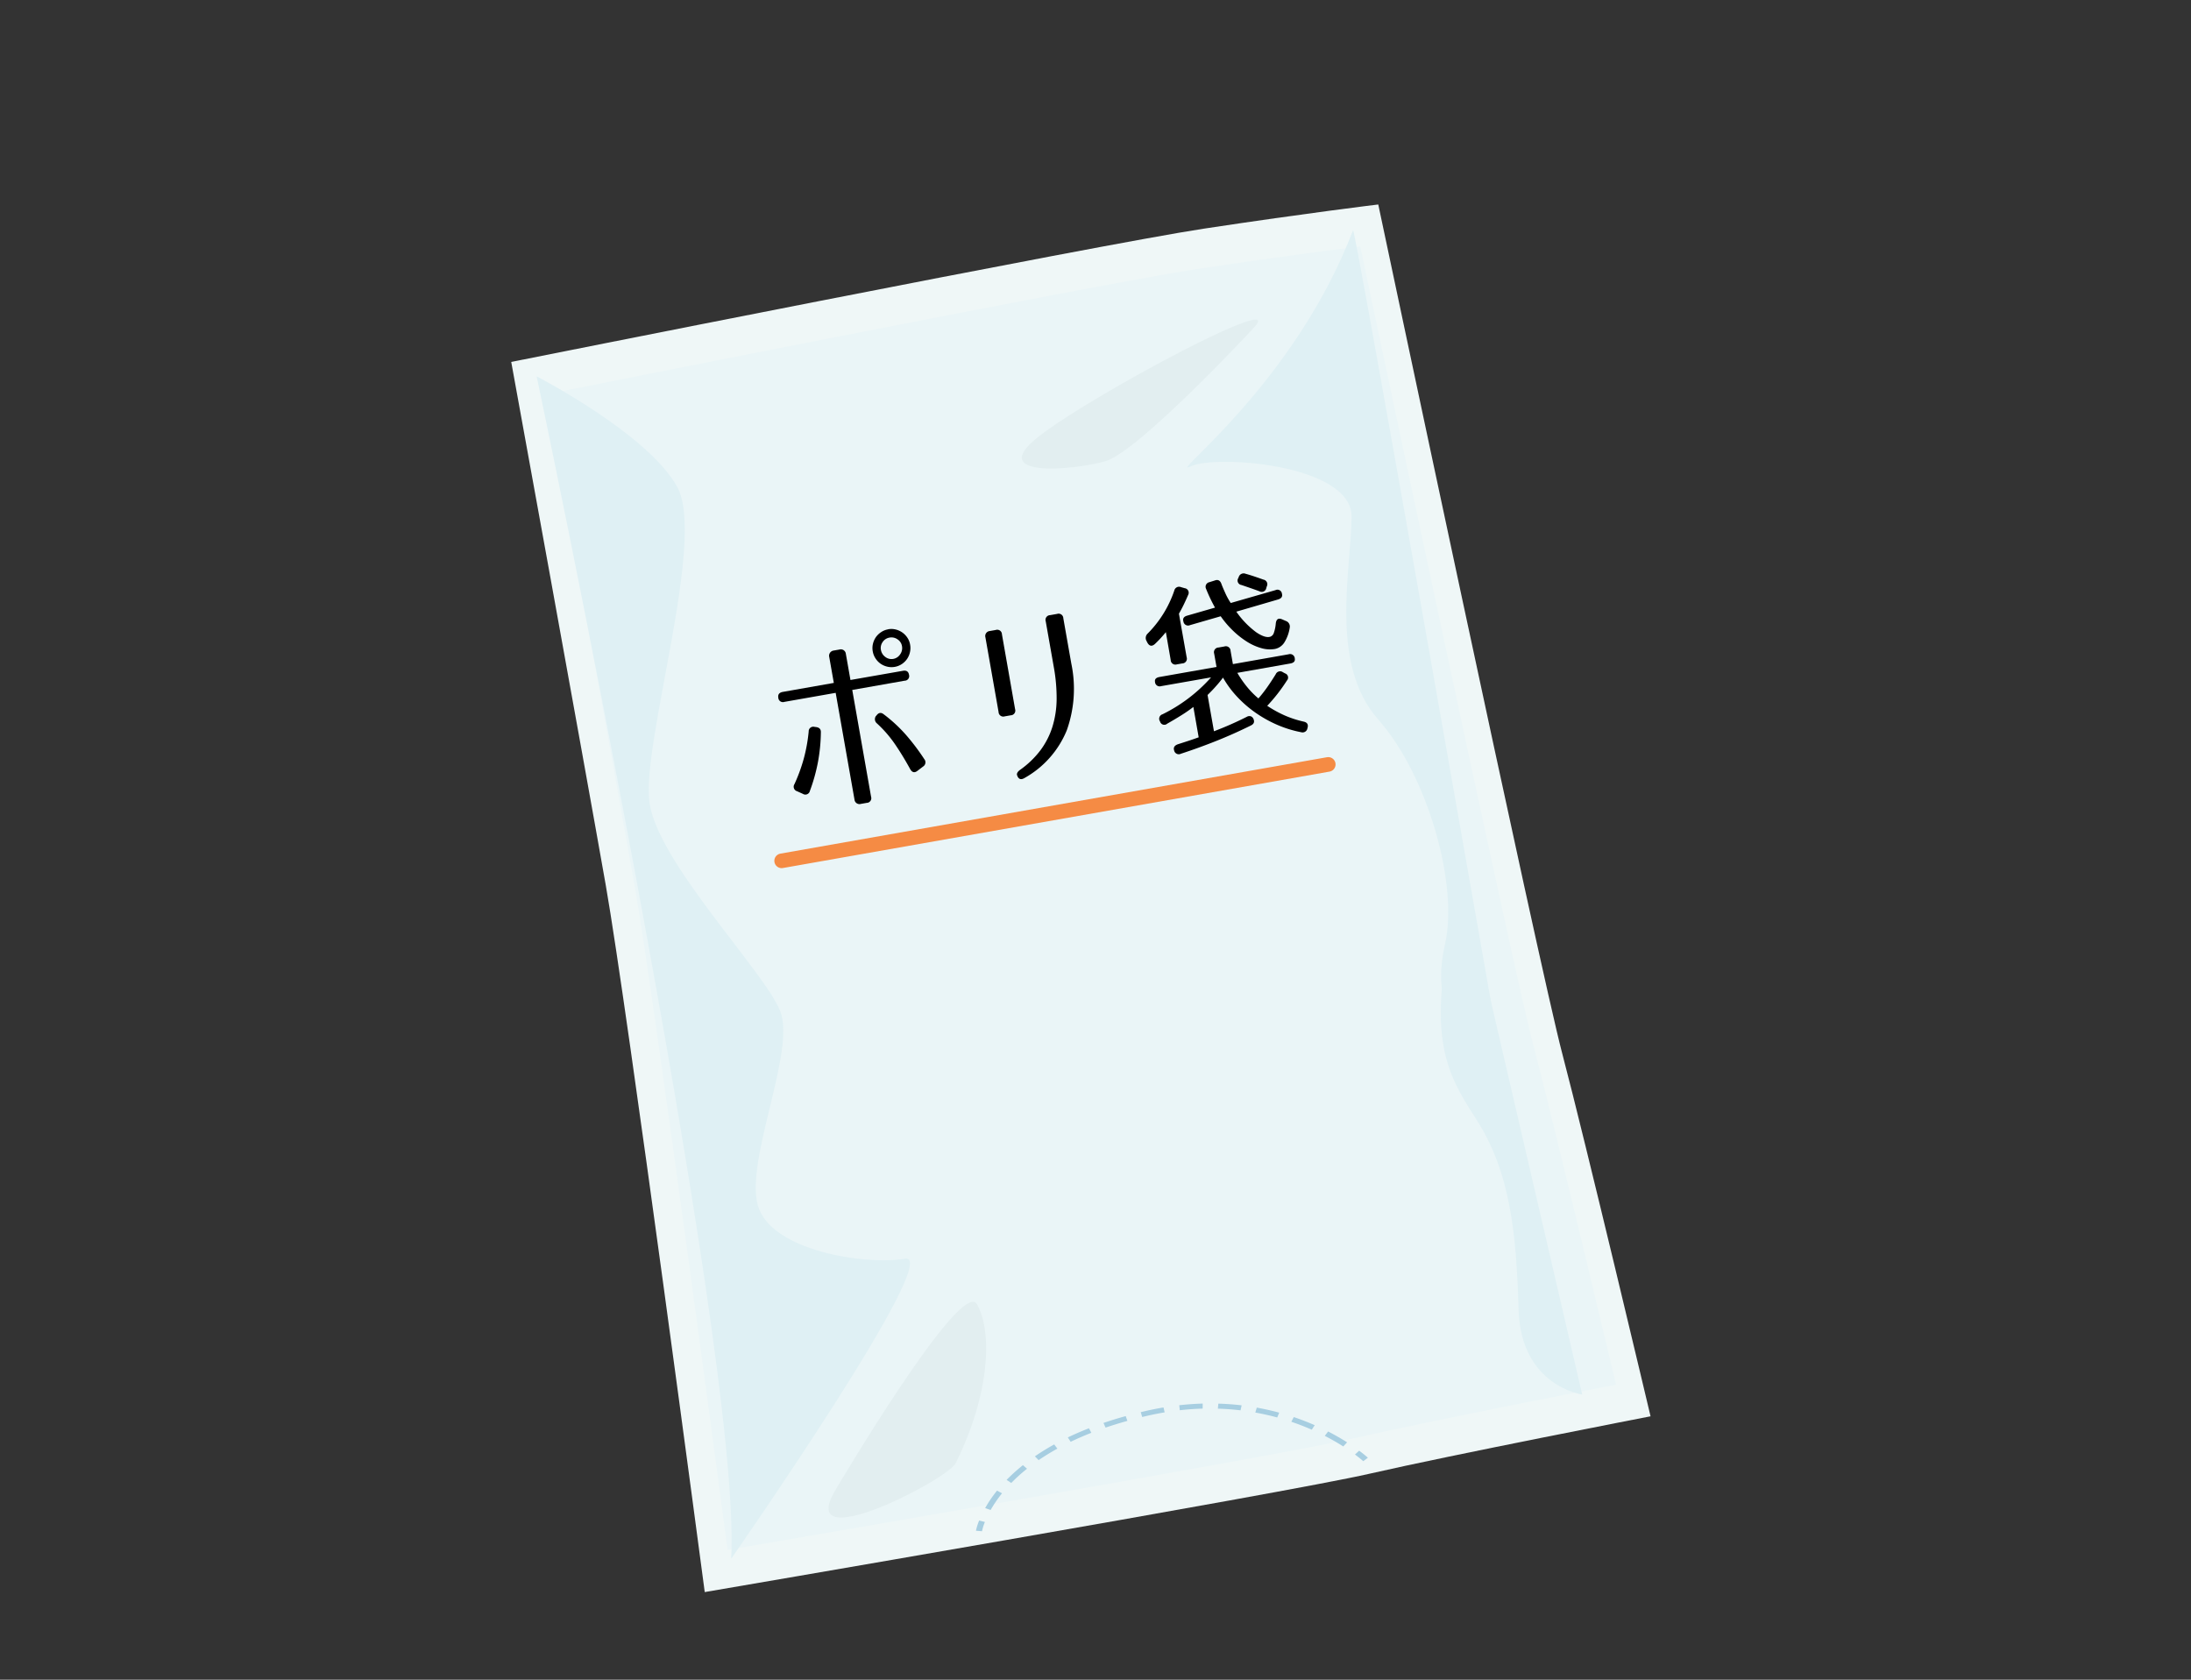
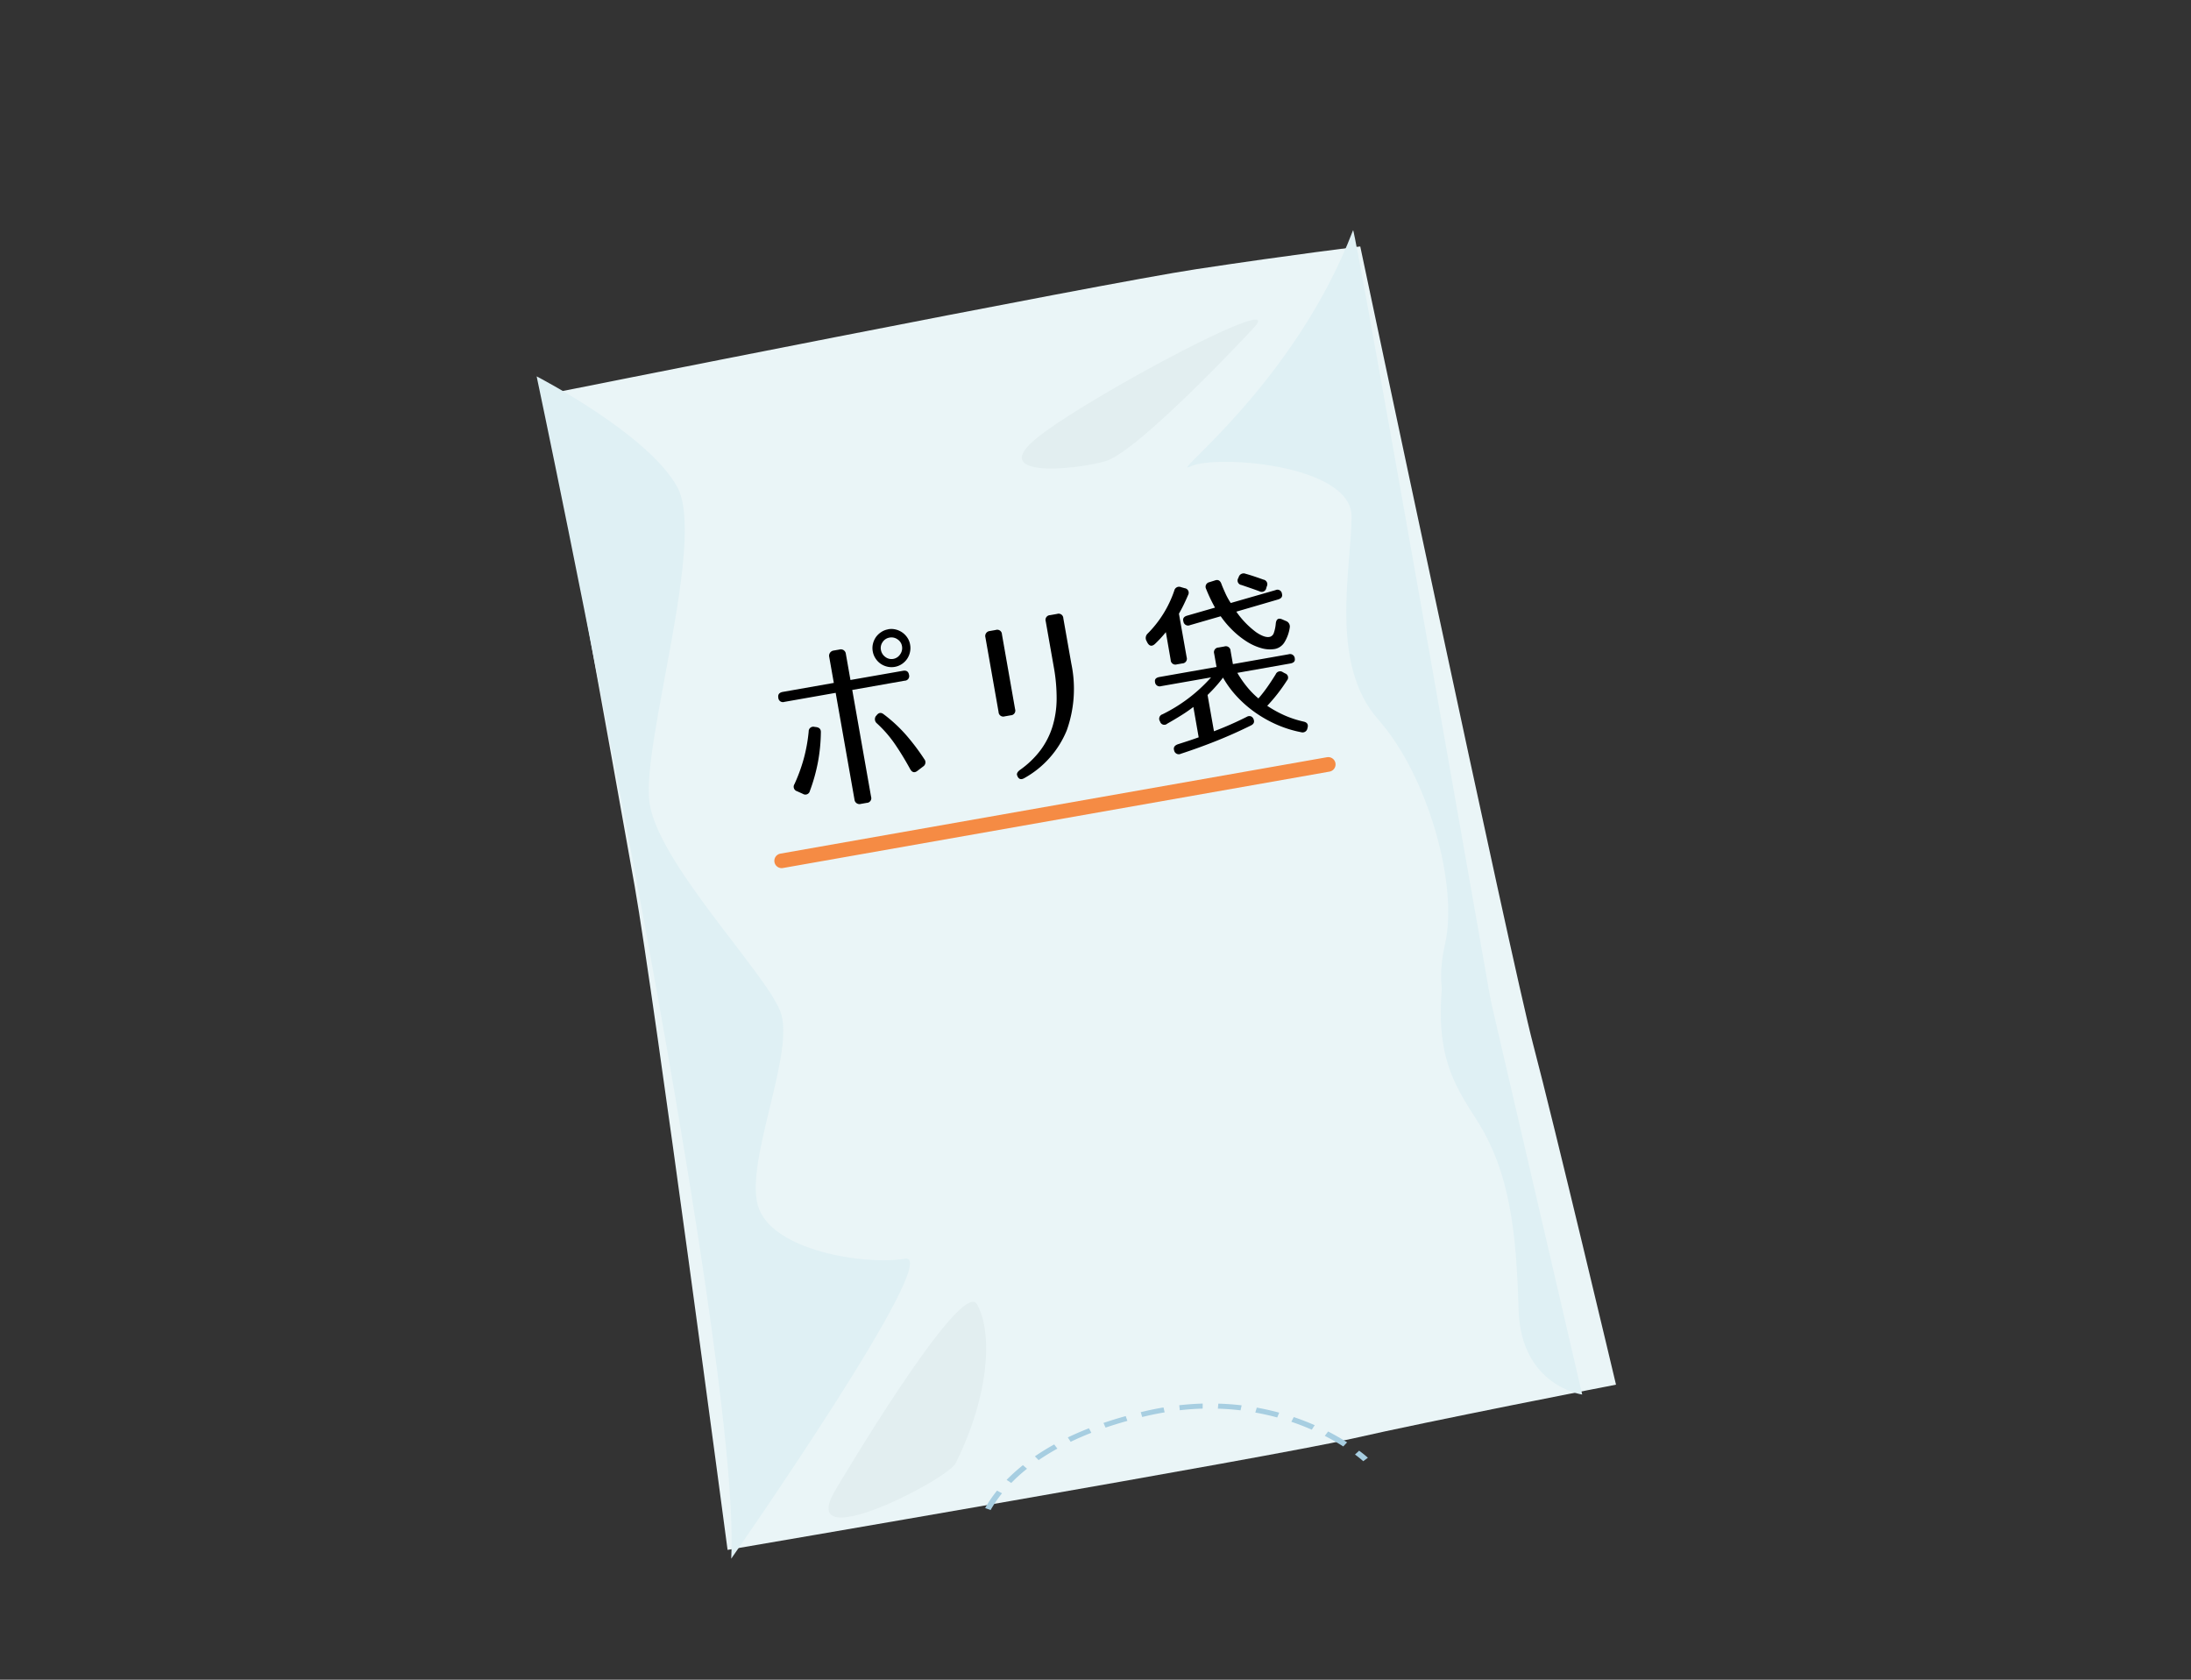
<svg xmlns="http://www.w3.org/2000/svg" width="150" height="115">
  <rect width="100%" height="100%" fill="#333333" stroke="none" />
  <defs>
    <clipPath id="clip-path">
      <path id="長方形_34593" data-name="長方形 34593" fill="none" stroke="#707070" stroke-width="1" d="M-962-14235h150v115h-150z" />
    </clipPath>
    <clipPath id="clip-path-2">
      <path id="長方形_34578" data-name="長方形 34578" fill="none" stroke="#707070" stroke-width="1" d="M-950-14223h125v100h-125z" />
    </clipPath>
    <clipPath id="clip-path-3">
      <path id="長方形_33903" data-name="長方形 33903" fill="none" d="M0 0h78v95H0z" />
    </clipPath>
  </defs>
  <g id="マスクグループ_33023" data-name="マスクグループ 33023" transform="translate(962 14235)" clip-path="url(#clip-path)">
    <g id="マスクグループ_33016" data-name="マスクグループ 33016" clip-path="url(#clip-path-2)">
      <g id="グループ_49123" data-name="グループ 49123" transform="translate(-1250 -16863)">
        <g id="グループ_48605" data-name="グループ 48605" transform="translate(323 2642)">
          <g id="グループ_48606" data-name="グループ 48606" clip-path="url(#clip-path-3)">
-             <path id="パス_121018" data-name="パス 121018" d="M0 10.779s40.3-8.046 47.419-9.124S59.359 0 59.359 0 70.39 52.205 71.951 58.118 78 82.966 78 82.966 64.552 85.573 58.748 86.9s-45.5 8.1-45.5 8.1-5.3-40-6.773-48.377S0 10.779 0 10.779" fill="#eff7f7" />
            <path id="パス_121019" data-name="パス 121019" d="M2.368 13s37.854-7.56 44.541-8.573 11.216-1.554 11.216-1.554S68.487 51.91 69.952 57.464 75.635 80.8 75.635 80.8 63 83.253 57.551 84.5s-42.74 7.612-42.74 7.612-4.98-37.579-6.361-45.445S2.368 13 2.368 13" fill="#eaf5f7" />
-             <path id="パス_121020" data-name="パス 121020" d="M32.226 90.835l-.41-.035a3.9 3.9 0 01.219-.7l.393.1a3.655 3.655 0 00-.2.642" fill="#a7cee1" />
            <path id="パス_121021" data-name="パス 121021" d="M32.818 89.384l-.373-.136a8.931 8.931 0 01.815-1.194l.341.184a8.568 8.568 0 00-.783 1.146m24.145-4.354c-.4-.256-.827-.5-1.266-.725l.228-.3c.451.231.888.481 1.3.743zm-22.731 2.5l-.318-.211a12.131 12.131 0 011.118-1.008l.28.245a11.446 11.446 0 00-1.08.974m20.574-3.648a17.16 17.16 0 00-1.4-.542l.169-.321c.484.164.966.35 1.434.556zm-18.7 2.086l-.254-.263a15.9 15.9 0 011.32-.812l.219.286c-.45.248-.882.513-1.285.789m16.335-2.922a17.008 17.008 0 00-1.5-.336l.1-.338c.516.092 1.033.208 1.535.345zM38.3 84.712l-.195-.3c.461-.221.948-.432 1.448-.627l.163.311c-.49.191-.966.4-1.416.614m11.63-2.153c-.511-.06-1.033-.1-1.552-.113l.032-.345c.533.015 1.07.054 1.595.116zm-9.241 1.183l-.143-.319c.486-.166 1-.324 1.522-.469l.116.328c-.515.142-1.018.3-1.495.46m6.647-1.3c-.516.015-1.042.052-1.564.111l-.039-.342c.536-.06 1.077-.1 1.606-.114zm-4.139.574l-.1-.332.35-.082c.406-.092.813-.173 1.21-.24l.077.337q-.6.1-1.193.236z" fill="#a7cee1" />
            <path id="パス_121022" data-name="パス 121022" d="M58.332 86.04s-.2-.182-.567-.458l.284-.261a7.491 7.491 0 01.6.482z" fill="#a7cee1" />
            <path id="パス_121023" data-name="パス 121023" d="M1.74 11.768S15.8 78.26 15.061 92.714c0 0 14.635-20.994 11.9-20.536s-9.2-.539-10.078-3.653S19.5 57.95 18.414 55.22s-8.45-10.231-8.959-14.34 3.884-17.894 1.917-21.525-9.632-7.587-9.632-7.587" fill="#dff0f4" />
            <path id="パス_121024" data-name="パス 121024" d="M67.968 59.685S57.761 1.428 57.634 1.761c-4.063 10.628-12.82 16.988-11.124 16.171s11.034-.156 11.02 3.44-1.551 10.074 1.829 13.891 5.495 11.291 4.573 15.363.536 6.3 4.036 9.059" fill="#dff0f4" />
            <path id="パス_121025" data-name="パス 121025" d="M65.094 46.042l8.227 35.434s-4.2-.577-4.355-5.793-.553-9.461-2.951-13.136-3.443-6.179-.921-16.505" fill="#dff0f4" />
            <path id="パス_121026" data-name="パス 121026" d="M22.19 88.023s8.629-14.637 9.7-12.721.873 6.169-1.463 10.872c-.57 1.148-11.006 6.508-8.239 1.849" fill="#e2eef0" />
            <path id="パス_121027" data-name="パス 121027" d="M50.728 8.559s-7.82 8.419-10.1 9.035-8.1 1.126-4.551-1.683 17.6-10.3 14.648-7.352" fill="#e2eef0" />
            <path id="線_54675" data-name="線 54675" fill="none" stroke="#f58b44" stroke-linecap="round" stroke-linejoin="round" stroke-width="1" d="M18.513 44.936l37.422-6.601" />
            <path id="パス_121028" data-name="パス 121028" d="M26.816 31.926c.239-.042.377.048.416.271a.314.314 0 01-.3.407l-3.585.633 1.288 7.31a.32.32 0 01-.3.421l-.4.071a.342.342 0 01-.434-.293l-1.289-7.311-3.508.618a.315.315 0 01-.419-.281c-.039-.223.06-.354.3-.4l3.5-.617-.312-1.766a.359.359 0 01.291-.448l.41-.072a.343.343 0 01.434.293l.316 1.793zm-5.961 3.85c.242.027.357.152.343.375A11.94 11.94 0 0121 38.165a12.066 12.066 0 01-.554 1.986.316.316 0 01-.479.2l-.4-.181a.32.32 0 01-.178-.483 11.45 11.45 0 00.641-1.756 11.15 11.15 0 00.334-1.848.315.315 0 01.392-.32zm4.945-6.693a1.217 1.217 0 01.518.014 1.332 1.332 0 01.8.559 1.213 1.213 0 01.19.48 1.269 1.269 0 01-.013.525 1.314 1.314 0 01-.2.459 1.337 1.337 0 01-.354.345 1.278 1.278 0 01-1 .177 1.345 1.345 0 01-.452-.2 1.3 1.3 0 01-.347-.361 1.255 1.255 0 01-.192-.488 1.23 1.23 0 01.014-.517 1.381 1.381 0 01.2-.452 1.348 1.348 0 01.362-.347 1.221 1.221 0 01.474-.189m-.805 5.911c.147-.211.313-.244.5-.1A10.2 10.2 0 0127 36.284a15.25 15.25 0 011.282 1.694.339.339 0 01-.083.5l-.384.293c-.2.158-.366.122-.5-.11q-.5-.915-1.031-1.694a8.194 8.194 0 00-1.251-1.443.37.37 0 01-.052-.519zm.905-5.347a.7.7 0 00-.469.3.7.7 0 00-.122.542.75.75 0 00.3.482.685.685 0 00.545.135.706.706 0 00.473-.314.728.728 0 00.125-.558.687.687 0 00-.306-.467.716.716 0 00-.549-.12" />
            <path id="パス_121029" data-name="パス 121029" d="M33.174 29.13a.321.321 0 01.421.3l.9 5.121a.322.322 0 01-.3.422l-.409.072a.322.322 0 01-.422-.3l-.9-5.108a.342.342 0 01.293-.434zm5.17 2.3a8.451 8.451 0 01-.31 4.569 6.6 6.6 0 01-2.9 3.27c-.232.138-.4.083-.491-.164-.057-.121 0-.251.182-.389a6.289 6.289 0 001.4-1.342 5.373 5.373 0 00.821-1.6 6.6 6.6 0 00.293-1.894 11.873 11.873 0 00-.2-2.242l-.546-3.1a.322.322 0 01.295-.422l.487-.086a.322.322 0 01.422.3z" />
            <path id="パス_121030" data-name="パス 121030" d="M44.817 29.28a8.37 8.37 0 01-.746.807q-.308.278-.516-.082l-.061-.121a.411.411 0 01.07-.5 7.642 7.642 0 001.83-2.949.336.336 0 01.459-.238l.251.073a.313.313 0 01.239.46c-.08.191-.172.393-.275.609s-.221.442-.356.677L46.241 31a.322.322 0 01-.3.421l-.372.065a.321.321 0 01-.421-.3zM46.7 34.4a9.6 9.6 0 01-.8.557q-.451.283-.991.59a.3.3 0 01-.49-.152.319.319 0 01.164-.49 10.84 10.84 0 003.33-2.529l-3.418.6a.32.32 0 01-.421-.294c-.033-.18.071-.29.311-.333l3.9-.688-.16-.909a.321.321 0 01.3-.421l.4-.071a.322.322 0 01.422.3l.16.908 3.815-.673a.322.322 0 01.422.3c.031.18-.072.289-.311.331l-3.623.64a7.34 7.34 0 00.706 1.011 5.678 5.678 0 00.738.741q.3-.342.593-.757t.592-.9a.325.325 0 01.491-.139l.146.08a.3.3 0 01.127.492 11.631 11.631 0 01-1.346 1.729 7.865 7.865 0 001.221.67 7.175 7.175 0 001.266.41c.247.053.338.194.274.427l-.009.027a.334.334 0 01-.427.274 7.793 7.793 0 01-1.647-.509 8.471 8.471 0 01-1.472-.822 7.976 7.976 0 01-1.263-1.094 6.917 6.917 0 01-.971-1.314q-.213.29-.472.577c-.172.2-.368.4-.585.613l.438 2.483a22.874 22.874 0 002.254-.992.335.335 0 01.292-.024.359.359 0 01.18.232c.057.176-.016.306-.221.4q-1.166.576-2.356 1.05t-2.414.874a.323.323 0 01-.463-.234c-.06-.194.025-.331.257-.416q.374-.119.725-.234c.232-.076.464-.157.7-.241zm1.482-6.8a10.839 10.839 0 01-.609-1.279.32.32 0 01.222-.462l.376-.118c.214-.082.365 0 .45.236s.2.482.3.707a4.754 4.754 0 00.338.6l3.066-.882a.309.309 0 01.44.253c.052.193-.04.323-.274.39l-2.85.832A6.008 6.008 0 0051 29.285q.637.431.985.3a.4.4 0 00.216-.229 2.621 2.621 0 00.141-.664c.034-.306.179-.4.438-.288l.257.112a.4.4 0 01.263.443 2.665 2.665 0 01-.368 1.021.993.993 0 01-.666.454 2.066 2.066 0 01-.908-.058 3.731 3.731 0 01-.974-.434 5.864 5.864 0 01-.957-.75 6.615 6.615 0 01-.856-1l-2.1.607a.322.322 0 01-.452-.25q-.093-.3.259-.4zm1.618-2.077a.351.351 0 01.472-.241c.213.058.423.124.628.193s.407.14.6.209a.319.319 0 01.227.462l-.034.111a.316.316 0 01-.461.228q-.341-.126-.655-.234t-.583-.2a.309.309 0 01-.226-.461z" />
          </g>
        </g>
      </g>
    </g>
  </g>
</svg>